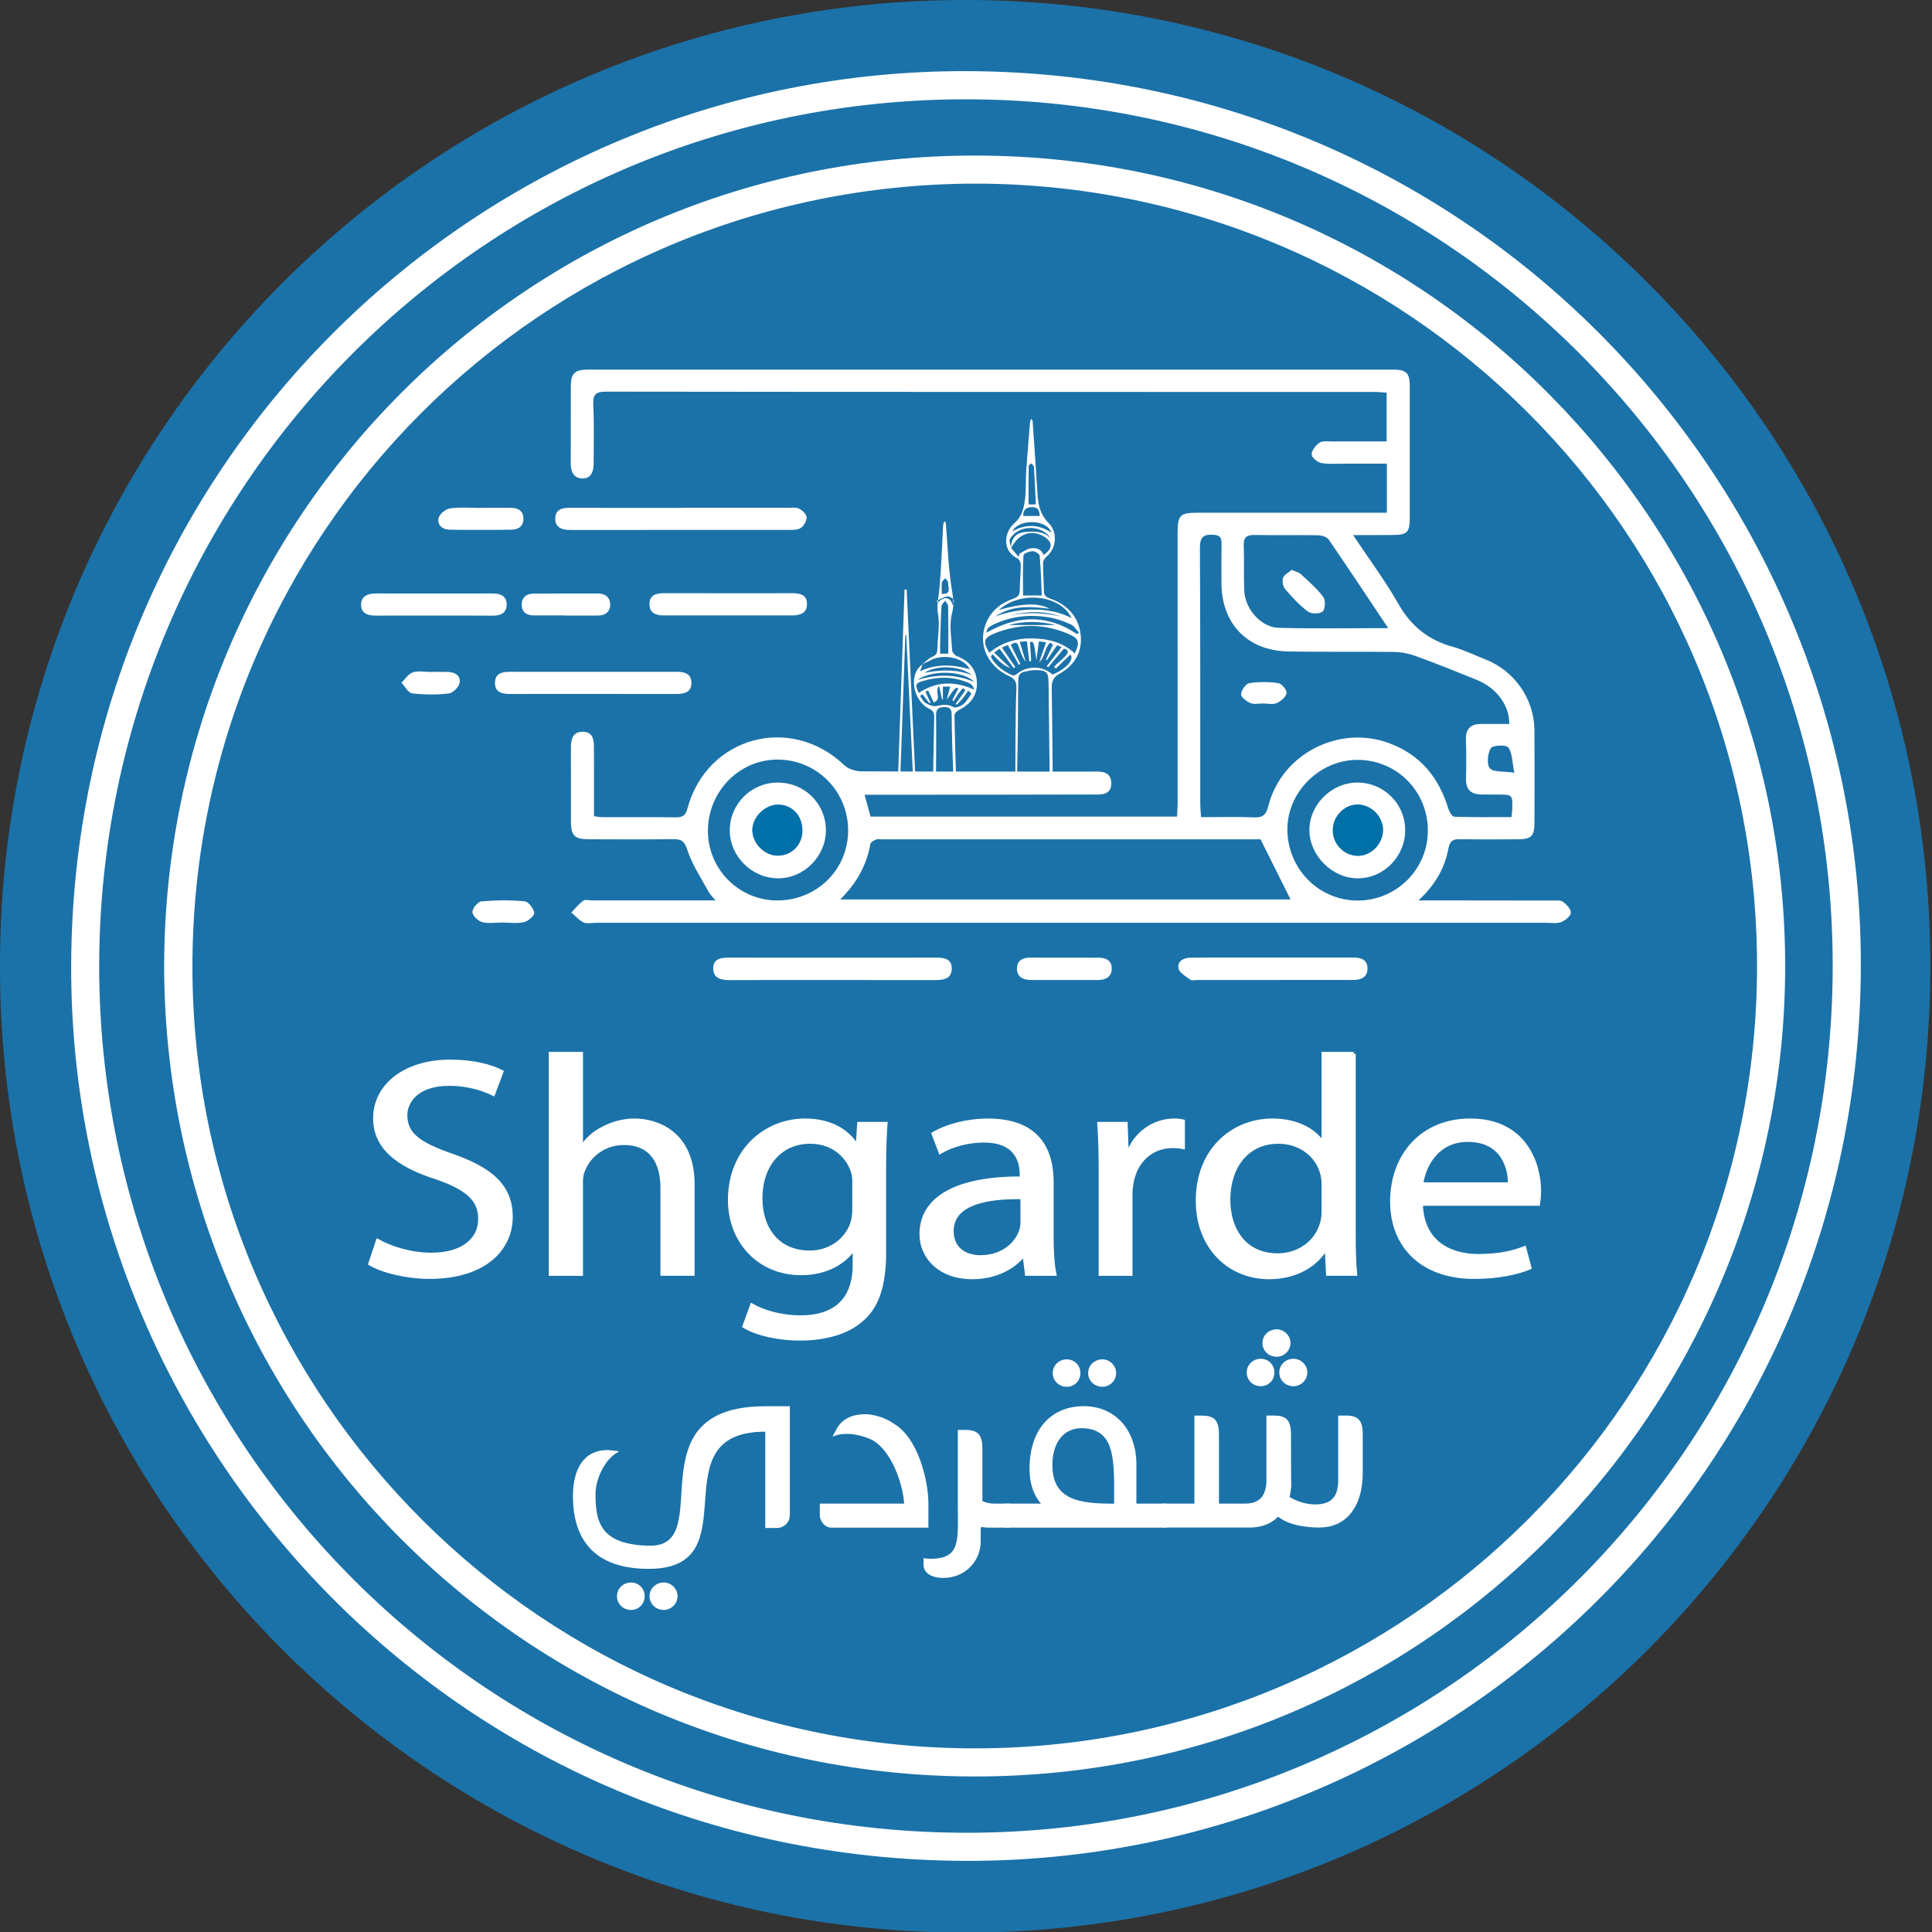
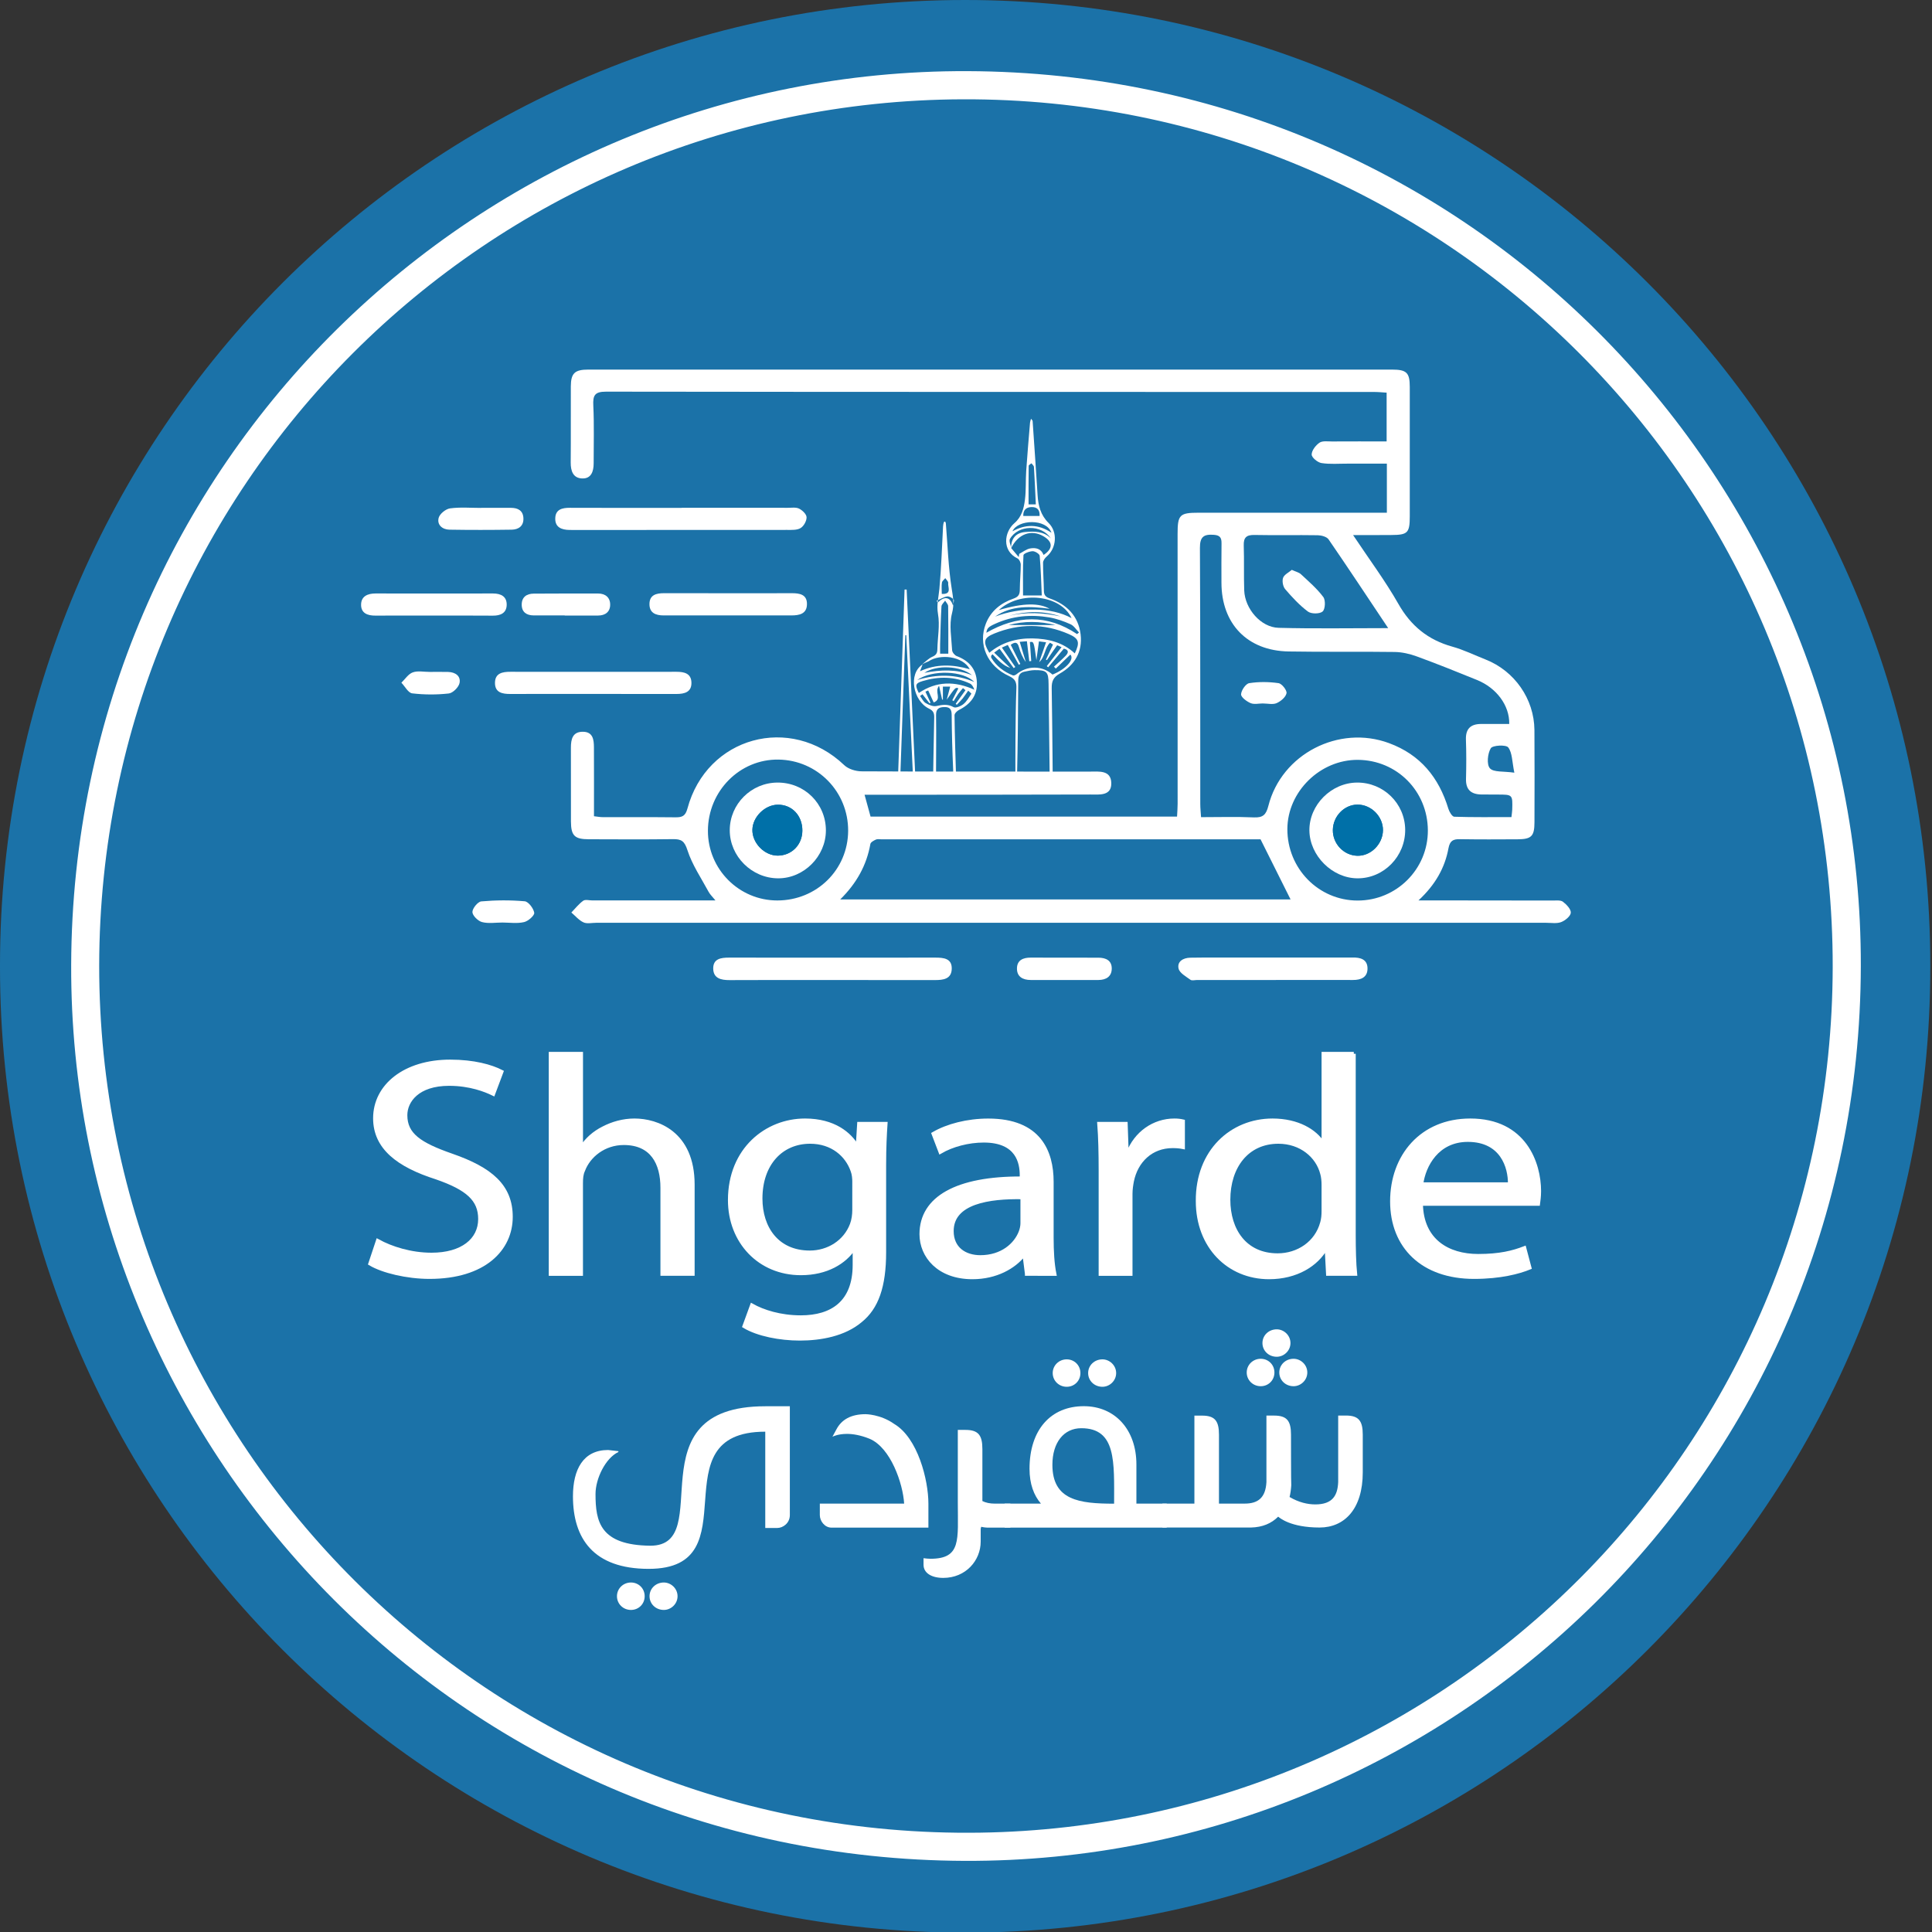
<svg xmlns="http://www.w3.org/2000/svg" xmlns:xlink="http://www.w3.org/1999/xlink" version="1.1" id="Layer_1" x="0px" y="0px" viewBox="0 0 500 500" style="enable-background:new 0 0 500 500;" xml:space="preserve">
  <rect x="0" y="0" width="500" height="500" fill="#333333" stroke="none" />
  <style type="text/css">
	.st0{fill:#1B72A8;}
	.st1{fill:#FFFFFF;}
	.st2{fill:#0070A8;}
	.st3{clip-path:url(#SVGID_00000147204065920870381330000008920083643969075634_);}
	.st4{fill:#FFFFFF;stroke:#FFFFFF;stroke-miterlimit:10;}
</style>
  <path class="st0" d="M249.78,500.16L249.78,500.16C111.83,500.16,0,388.33,0,250.38v-0.61C0,111.83,111.83,0,249.78,0h0  c137.95,0,249.78,111.83,249.78,249.78v0.61C499.55,388.33,387.72,500.16,249.78,500.16z" />
  <g>
    <path class="st1" d="M18.42,249.73C18.83,119.58,124.43,17.94,250.39,18.41c130.89,0.49,231.46,106.67,231.19,231.61   c-0.28,130.56-106.11,232.05-231.93,231.57C117.95,481.08,18.01,374.01,18.42,249.73z M25.67,249.85   c-0.08,123.83,100.78,226.32,227.97,224.44c121.12-1.79,220.44-100.23,220.66-224c0.22-124.14-100.42-225-225.11-224.59   C125.82,26.11,25.88,126.02,25.67,249.85z" />
-     <path class="st1" d="M42.48,250.02c0.2-115.71,93.34-209.81,209.86-209.76C369.99,40.31,462.11,136.06,462,250.2   c-0.11,114.11-92.29,209.5-209.61,209.55C135.58,459.79,42.67,365.45,42.48,250.02z M252.35,47.52   C140.06,47.74,49.7,138.27,49.8,250.35c0.1,111.22,90.6,202.77,203.73,202.12c111.04-0.65,201.14-90.72,201.19-202.37   C454.77,137.93,363.95,47.6,252.35,47.52z" />
    <g>
      <g id="white_car_00000134221068926471007910000008242722549617243826_">
        <path class="st1" d="M350.18,138.48c4.25,6.38,8.36,11.89,11.73,17.82c3.24,5.71,7.69,9.31,13.95,11.05     c2.95,0.82,5.75,2.2,8.61,3.33c7.5,2.96,12.57,10.21,12.64,18.24c0.06,7.96,0.03,15.92,0.01,23.88     c-0.01,3.62-0.78,4.39-4.38,4.41c-4.97,0.03-9.95,0.05-14.92-0.03c-1.77-0.03-2.59,0.41-2.96,2.37     c-0.94,5.08-3.42,9.45-7.76,13.48c3.69,0,6.72,0,9.74,0c8.36,0.01,16.71,0.01,25.07,0.03c0.88,0,2-0.14,2.59,0.32     c0.92,0.71,2.1,1.94,2.02,2.85c-0.08,0.9-1.46,2.01-2.5,2.41c-1.14,0.43-2.55,0.18-3.84,0.18c-81.97,0-163.95,0-245.92,0     c-1.09,0-2.34,0.31-3.25-0.11c-1.19-0.54-2.1-1.67-3.14-2.55c1.01-1.04,1.91-2.22,3.07-3.05c0.53-0.38,1.55-0.08,2.34-0.08     c10.44,0,20.88,0,31.88,0c-0.78-0.97-1.41-1.54-1.78-2.24c-1.92-3.55-4.25-6.98-5.47-10.76c-0.76-2.38-1.57-2.89-3.77-2.86     c-7.26,0.1-14.52,0.05-21.79,0.03c-3.64-0.01-4.57-0.93-4.59-4.59c-0.02-6.37,0-12.73-0.01-19.1c0-2.18,0.41-4.15,3.11-4.13     c2.62,0.02,2.84,2.07,2.85,4.05c0.03,5.86,0.01,11.72,0.01,17.81c0.81,0.09,1.55,0.24,2.3,0.24c6.27,0.02,12.54-0.03,18.8,0.04     c1.71,0.02,2.56-0.32,3.08-2.24c4.99-18.62,26.67-24.54,40.6-11.25c1.05,1,2.94,1.58,4.45,1.59c19.7,0.1,39.4,0.05,59.09,0.07     c2.34,0,5.44-0.44,5.56,2.89c0.12,3.47-3.08,3.04-5.36,3.04c-18.21,0.06-36.41,0.05-54.62,0.06c-1.16,0-2.32,0-3.87,0     c0.59,2.15,1.05,3.84,1.55,5.65c26.4,0,52.72,0,79.32,0c0.06-1.17,0.15-2.23,0.15-3.29c0-23.28,0-46.56-0.01-69.84     c0-4.96,0.51-5.51,5.43-5.51c15.02-0.01,30.04,0,45.07,0c1.16,0,2.33,0,3.66,0c0-4.31,0-8.25,0-12.7c-3.37,0-6.72,0.01-10.07,0     c-2.29-0.01-4.61,0.2-6.85-0.15c-0.99-0.15-2.54-1.43-2.54-2.2c0-1.05,1.04-2.39,2.01-3.06c0.77-0.54,2.11-0.33,3.19-0.33     c4.66-0.03,9.32-0.01,14.2-0.01c0-4.32,0-8.33,0-12.62c-1.12-0.07-2.18-0.18-3.25-0.18c-66.26-0.01-132.51,0.01-198.77-0.08     c-2.98,0-3.42,1.01-3.29,3.63c0.24,4.96,0.08,9.94,0.09,14.92c0,2.11-0.64,4.03-3.04,3.91c-2.29-0.11-2.91-1.95-2.9-4.11     c0.06-6.57,0-13.13,0.03-19.7c0.02-3.42,1.01-4.36,4.51-4.36c69.34,0,138.68-0.01,208.02,0c3.8,0,4.59,0.81,4.59,4.52     c0,11.14,0.01,22.28,0,33.43c0,4.31-0.52,4.84-4.77,4.86C357.1,138.49,354.04,138.48,350.18,138.48z M390.59,187.36     c0.1-4.83-3.33-9.35-8.36-11.39c-5.15-2.1-10.32-4.17-15.54-6.08c-1.82-0.67-3.82-1.13-5.74-1.16     c-9.15-0.13-18.3,0.03-27.45-0.13c-10.68-0.18-17.38-7.14-17.39-17.8c0-3.38-0.03-6.76,0.02-10.15c0.02-1.41-0.33-2.12-1.97-2.24     c-2.64-0.2-3.64,0.51-3.62,3.41c0.12,22.08,0.07,44.16,0.09,66.24c0,1.06,0.12,2.12,0.2,3.42c4.75,0,9.22-0.14,13.67,0.06     c2.35,0.1,3.16-0.67,3.75-2.97c3.41-13.46,18.26-21.05,31.23-16.25c8.13,3,12.9,8.9,15.36,16.99c0.24,0.8,0.98,2.04,1.52,2.06     c4.92,0.16,9.85,0.09,14.8,0.09c0.1-0.9,0.18-1.39,0.2-1.88c0.12-3.96,0.11-3.95-3.83-3.95c-1.39,0-2.79,0-4.18-0.02     c-2.64-0.05-4.03-1.24-3.95-4.05c0.09-3.38,0.1-6.77-0.02-10.14c-0.1-2.81,1.22-4.04,3.9-4.06     C385.71,187.35,388.16,187.36,390.59,187.36z M217.44,232.78c39.43,0,78.37,0,116.56,0c-2.49-4.98-5.02-10.05-7.77-15.56     c-0.19,0-1.08,0-1.96,0c-32.03,0-64.06,0-96.08,0c-0.5,0-1.06-0.13-1.48,0.05c-0.56,0.25-1.38,0.69-1.46,1.16     C224.27,223.96,221.66,228.63,217.44,232.78z M359.26,162.56c-5.36-8.02-10.32-15.54-15.42-22.96c-0.47-0.69-1.84-1.06-2.79-1.08     c-5.46-0.09-10.92,0.04-16.38-0.07c-2.07-0.04-2.86,0.63-2.79,2.72c0.13,3.87-0.01,7.74,0.12,11.61c0.17,4.77,4.3,9.58,8.9,9.7     C340.11,162.73,349.33,162.56,359.26,162.56z M351.34,233.06c10.07,0.01,18.22-8.13,18.19-18.15     c-0.04-10.16-7.99-18.18-18.09-18.26c-9.76-0.08-18.22,8.2-18.27,17.87C333.12,224.76,341.24,233.05,351.34,233.06z      M201.18,233.04c10.19-0.01,18.27-7.96,18.32-18.04c0.04-10.1-7.95-18.27-18.02-18.42c-10.03-0.15-18.25,8.16-18.27,18.43     C183.19,224.95,191.26,233.05,201.18,233.04z M391.91,199.97c-0.6-2.89-0.52-5.15-1.58-6.54c-0.56-0.74-4.05-0.57-4.52,0.22     c-0.83,1.37-1.1,4.2-0.23,5.18C386.53,199.9,389.06,199.56,391.91,199.97z" />
        <path class="st1" d="M176.41,131.41c9.15,0,18.3,0,27.45,0.01c0.99,0,2.12-0.19,2.94,0.21c0.85,0.42,1.92,1.44,1.94,2.23     c0.03,0.95-0.72,2.3-1.54,2.8c-0.91,0.56-2.29,0.48-3.46,0.48c-18.3,0.02-36.6,0.02-54.9,0.02c-0.5,0-0.99,0-1.49-0.01     c-2-0.03-3.7-0.67-3.65-2.97c0.04-2.33,1.75-2.77,3.78-2.76c9.65,0.04,19.29,0.02,28.94,0.02     C176.41,131.42,176.41,131.42,176.41,131.41z" />
        <path class="st1" d="M215.08,253.63c-8.76,0-17.51-0.03-26.27,0.02c-2.23,0.01-4.22-0.45-4.23-3.03     c-0.01-2.51,2.02-2.79,4.07-2.79c17.81,0.02,35.62,0.01,53.43,0c2.12,0,4.32,0.19,4.23,2.93c-0.08,2.63-2.22,2.89-4.37,2.88     C232.99,253.62,224.03,253.63,215.08,253.63z" />
        <path class="st1" d="M153.29,179.59c-7.06,0-14.13-0.02-21.19,0.01c-2.08,0.01-4.01-0.34-4-2.87c0.01-2.5,1.9-2.88,4-2.87     c14.33,0.02,28.66,0.01,42.98,0c1.97,0,3.77,0.4,3.86,2.72c0.1,2.53-1.76,3.02-3.86,3.02     C167.81,179.58,160.55,179.59,153.29,179.59z" />
        <path class="st1" d="M329.51,253.62c-6.56,0-13.11,0-19.67,0c-0.6,0-1.37,0.23-1.76-0.06c-1.16-0.85-2.82-1.75-3.07-2.91     c-0.4-1.81,1.18-2.76,3.02-2.8c2.09-0.04,4.17-0.03,6.26-0.04c11.42,0,22.85,0,34.27,0c0.5,0,0.99,0.01,1.49,0     c1.97-0.05,3.8,0.44,3.86,2.72c0.06,2.38-1.64,3.11-3.83,3.09C343.22,253.6,336.37,253.63,329.51,253.62z" />
        <path class="st1" d="M188.2,153.53c5.56,0,11.12,0.02,16.68-0.01c2.06-0.01,4.01,0.31,3.96,2.87c-0.04,2.51-2.01,2.88-4.04,2.88     c-11.02,0-22.04-0.01-33.07,0c-2.03,0-3.66-0.64-3.65-2.94c0.01-2.37,1.76-2.81,3.73-2.81     C177.28,153.53,182.74,153.53,188.2,153.53z" />
        <path class="st1" d="M112.07,159.31c-4.97,0-9.93-0.03-14.9,0.01c-2.04,0.02-3.75-0.62-3.72-2.84c0.02-2.17,1.69-2.89,3.74-2.89     c10.13,0.02,20.26,0.02,30.39,0c2.1,0,3.63,0.8,3.55,3.03c-0.08,2.07-1.63,2.72-3.57,2.71     C122.4,159.29,117.23,159.31,112.07,159.31z" />
        <path class="st1" d="M275.38,253.62c-2.88,0-5.75,0-8.63,0c-2.07,0-3.62-0.86-3.56-3.07c0.05-2.09,1.64-2.73,3.55-2.72     c5.85,0.02,11.7,0,17.56,0.02c1.9,0.01,3.45,0.72,3.42,2.85c-0.03,2.05-1.48,2.9-3.41,2.92     C281.33,253.64,278.35,253.62,275.38,253.62z" />
        <path class="st1" d="M146.15,159.27c-2.68,0-5.36,0.01-8.03,0c-1.86-0.01-3.11-0.86-3.1-2.81c0.01-1.93,1.26-2.82,3.11-2.83     c5.55-0.03,11.11-0.04,16.66-0.03c1.89,0,3.12,1.04,3.12,2.87c0.01,1.85-1.24,2.83-3.13,2.83c-2.88,0-5.75,0-8.63,0     C146.15,159.28,146.15,159.28,146.15,159.27z" />
        <path class="st1" d="M124.5,131.43c2.58,0,5.17,0,7.75,0c1.84,0,3.15,0.75,3.21,2.72c0.07,1.99-1.26,2.9-3.04,2.93     c-5.36,0.08-10.73,0.09-16.1,0c-1.83-0.03-3.26-1.24-2.8-3.04c0.26-1.04,1.83-2.32,2.95-2.47c2.63-0.36,5.35-0.12,8.03-0.12     C124.5,131.45,124.5,131.44,124.5,131.43z" />
        <path class="st1" d="M130.04,238.75c-1.78,0-3.64,0.32-5.3-0.12c-1.04-0.27-2.46-1.68-2.48-2.59c-0.01-0.95,1.4-2.68,2.3-2.76     c3.72-0.33,7.51-0.36,11.23-0.03c0.97,0.09,2.28,1.83,2.47,2.97c0.11,0.69-1.55,2.17-2.61,2.41     C133.86,239.06,131.91,238.76,130.04,238.75C130.04,238.76,130.04,238.75,130.04,238.75z" />
        <path class="st1" d="M111.23,173.89c1.58,0,3.17-0.03,4.75,0.01c1.87,0.05,3.31,1.06,2.95,2.87c-0.22,1.08-1.72,2.58-2.78,2.7     c-3.13,0.35-6.35,0.34-9.47-0.03c-1.03-0.12-1.87-1.79-2.8-2.76c0.97-0.93,1.79-2.26,2.95-2.67     C108.13,173.54,109.74,173.9,111.23,173.89z" />
        <path class="st1" d="M326.88,182.05c-1.09,0-2.3,0.31-3.22-0.08c-1.02-0.43-2.51-1.54-2.47-2.29c0.05-1.04,1.22-2.74,2.11-2.88     c2.48-0.39,5.1-0.36,7.59,0c0.85,0.12,2.21,1.86,2.06,2.6c-0.2,1.02-1.49,2.1-2.56,2.57c-0.99,0.43-2.33,0.09-3.51,0.09     C326.88,182.06,326.88,182.05,326.88,182.05z" />
        <path class="st1" d="M334.32,147.48c0.98,0.46,1.82,0.63,2.36,1.13c2.02,1.88,4.15,3.71,5.79,5.9c0.62,0.83,0.51,3.13-0.17,3.74     c-0.74,0.66-2.94,0.67-3.81,0.02c-2.19-1.64-4.1-3.71-5.89-5.8c-0.58-0.68-0.83-2.1-0.54-2.93     C332.36,148.7,333.52,148.16,334.32,147.48z" />
        <path class="st1" d="M351.21,202.53c6.82-0.04,12.37,5.38,12.45,12.16c0.07,6.92-5.52,12.65-12.34,12.62     c-6.52-0.02-12.38-5.85-12.45-12.39C338.81,208.32,344.53,202.57,351.21,202.53z M344.94,214.8c-0.05,3.54,2.78,6.55,6.28,6.67     c3.5,0.13,6.65-2.99,6.69-6.6c0.04-3.57-3.05-6.66-6.62-6.64C347.87,208.27,344.99,211.25,344.94,214.8z" />
        <path class="st1" d="M213.74,214.93c-0.01,6.68-5.68,12.39-12.33,12.38c-6.85,0-12.58-5.71-12.55-12.49     c0.03-6.75,5.57-12.27,12.36-12.29C208.21,202.5,213.75,207.99,213.74,214.93z M207.65,214.99c0.03-3.89-2.68-6.77-6.35-6.74     c-3.33,0.03-6.49,3.13-6.58,6.45c-0.09,3.46,3.13,6.76,6.59,6.73C204.9,221.4,207.62,218.63,207.65,214.99z" />
        <path class="st2" d="M344.94,214.8c0.05-3.56,2.93-6.54,6.35-6.57c3.56-0.03,6.65,3.07,6.62,6.64c-0.04,3.61-3.19,6.73-6.69,6.6     C347.72,221.35,344.89,218.34,344.94,214.8z" />
        <path class="st2" d="M207.65,214.99c-0.03,3.65-2.75,6.41-6.34,6.45c-3.45,0.03-6.68-3.27-6.59-6.73     c0.09-3.32,3.25-6.42,6.58-6.45C204.97,208.21,207.68,211.09,207.65,214.99z" />
        <g>
          <defs>
            <rect id="SVGID_1_" x="226.78" y="105.22" width="58.8" height="94.73" />
          </defs>
          <clipPath id="SVGID_00000159459046726573022620000013595584353653338269_">
            <use xlink:href="#SVGID_1_" style="overflow:visible;" />
          </clipPath>
          <g style="clip-path:url(#SVGID_00000159459046726573022620000013595584353653338269_);">
            <path class="st1" d="M238.67,171.9c0.86-0.66,1.65-1.51,2.62-1.93c0.96-0.42,1.29-0.93,1.3-1.93c0.06-3.06,0.68-6.21,0.16-9.16       c-0.41-2.33,0.16-4.31,0.36-6.48c0.5-5.37,0.65-10.77,0.95-16.15c0.02-0.37,0.1-0.74,0.19-1.09c0.02-0.08,0.19-0.12,0.34-0.2       c0.07,0.16,0.18,0.3,0.19,0.45c0.47,5.69,0.64,11.43,1.54,17.06c0.36,2.22,0.66,3.96,0.05,6.29c-0.77,2.97-0.13,6.33,0.04,9.52       c0.03,0.54,0.66,1.31,1.19,1.51c3.1,1.19,5.01,3.25,5.21,6.65c0.2,3.49-1.59,5.76-4.6,7.28c-0.52,0.26-1.19,0.92-1.18,1.39       c0.06,5.24,0.24,10.49,0.4,15.97c5.28-0.51,10.3-0.01,15.36,2.09c0-4.13-0.03-7.94,0.01-11.75c0.04-4.44,0.07-8.89,0.24-13.32       c0.06-1.57-0.33-2.41-1.87-3.12c-5.68-2.6-8.13-8.22-6.03-13.59c1.29-3.3,3.91-5.35,7.14-6.47c1.38-0.48,1.65-1.15,1.65-2.42       c0.01-2.12,0.24-4.25,0.24-6.37c0-0.55-0.39-1.39-0.83-1.6c-4.09-1.96-3.49-6.82-0.83-9.12c1.93-1.66,2.45-3.83,2.74-6.05       c0.32-2.47,0.16-5,0.33-7.49c0.28-4.16,0.65-8.32,0.99-12.48c0.02-0.27,0.13-0.54,0.26-1.02c0.23,0.33,0.4,0.45,0.41,0.59       c0.44,6.4,0.89,12.8,1.29,19.21c0.17,2.71,0.79,5.15,2.84,7.17c2.41,2.36,2.06,6.52-0.48,8.68c-0.46,0.39-0.95,1.06-0.95,1.61       c-0.01,2.44,0.18,4.87,0.22,7.31c0.02,1.12,0.5,1.58,1.55,1.95c4.42,1.55,7.38,4.57,7.95,9.3c0.54,4.49-1.54,7.95-5.39,10.13       c-1.68,0.95-2.12,2-2.09,3.82c0.19,11.82,0.26,23.65,0.37,35.48c0.01,0.55,0.05,1.11,0.1,2.12c1.41-0.79,2.64-1.35,3.72-2.1       c1.29-0.9,2.35-1.35,3.33,0.57c0.12-1.12,0.25-2.25,0.41-3.69c0.24,0.56,0.37,0.85,0.49,1.13c0.81-1.21,1.49-2.54,2.47-3.6       c1.71-1.85,3.27-1.59,4.42,0.65c0.48,0.93,0.71,1.99,1.04,2.95c0.76-0.72,1.5-1.57,2.39-2.2c1.05-0.75,1.96-0.27,1.78,1       c-0.46,3.19-1.1,6.35-1.66,9.52c-0.17-0.03-0.34-0.06-0.51-0.08c0.56-3.32,1.13-6.63,1.7-10.03c-2.1,0.39-3.37,2.18-3.33,4.37       c-0.31-0.54-0.71-1.05-0.91-1.62c-0.42-1.23-0.56-2.57-1.12-3.72c-0.86-1.79-2.07-2.01-3.3-0.45c-1.27,1.61-2.15,3.52-3.2,5.3       c0.15,0.1,0.29,0.19,0.44,0.29c0.45-0.48,0.88-0.97,1.36-1.42c0.49-0.47,0.99-0.96,1.55-1.34c1.38-0.94,2.28-0.69,2.92,0.87       c0.39,0.95,0.63,1.96,0.95,3.01c0.51-0.36,0.91-0.64,1.31-0.91c0.44-0.71,0.87-1.42,1.31-2.13c0.15,0.12,0.3,0.23,0.45,0.35       c-1.01,1.29-2.03,2.59-3.4,4.34c-0.37-1.57-0.56-2.52-0.82-3.45c-0.65-2.33-1.64-2.61-3.36-0.86c-1.16,1.19-2.2,2.5-3.49,3.99       c-0.54-1.19-0.95-2.11-1.43-3.18c-0.94,0.6-1.71,1.28-2.61,1.62c-1.43,0.54-2.95,1.2-4.44,1.21       c-15.83,0.11-31.67,0.11-47.5,0.14c-2.28,0-4.56,0-6.83-0.14c10.4-3.94,21.15-4.96,32.07-4.12c4.85,0.37,9.66,1.25,14.47,2.05       c1.91,0.32,3.5,0.15,4.63-1.53c0.89-1.33,0.63-3.49-0.74-5.05c-1.01-1.15-2.24-2.11-3.65-3.41c-0.18,0.87-0.26,1.3-0.41,2.05       c2.71-1,2.52,0.78,2.55,2.32c0.03,1.46,0.01,2.92,0.01,4.38c-0.19,0-0.38,0-0.58,0c-0.14-2.03-0.28-4.07-0.42-6.1       c-0.25-0.02-0.5-0.04-0.75-0.05c-0.21,1.9-0.42,3.81-0.63,5.71c-0.2-0.01-0.4-0.02-0.61-0.03c0-2.05-0.15-4.12,0.04-6.15       c0.19-1.99-0.68-2.96-2.45-3.23c-3.44-0.53-6.88-1.11-10.35-1.36c-2.47-0.18-2.47,0.04-2.42,2.47       c0.03,1.56,0.01,3.12,0.01,4.69c-0.18,0-0.37,0-0.55,0c0-2.19,0-4.38,0-6.55c-3.37-0.12-4.7,1.06-4.74,3.91       c-0.02,1.05-0.1,2.1-0.15,3.15c-0.24-0.01-0.47-0.03-0.71-0.04c0-0.65-0.01-1.3,0-1.94c0.11-7.2,0.21-14.39,0.37-21.59       c0.03-1.14-0.23-1.78-1.33-2.31c-4.12-1.97-5.5-9-1.67-11.46c-0.21,0.54-0.41,1.08-0.68,1.78c4.23-1.96,8.48-1.79,12.89-0.52       c-1.81-3.43-7.73-4.04-10.67-2.05C239.76,171.38,239.2,171.62,238.67,171.9z M261.66,141.9c-0.01-2.54,1.24-4.02,3.7-4.22       c2.35-0.19,4.7-0.24,6.6,1.65c-2.42-3.67-8.48-3.54-10.59,0.15c-0.31,0.55,0.21,1.58,0.34,2.38c0.65,0.77,1.29,1.54,1.94,2.31       c0.04-0.28,0.08-0.55,0.12-0.83c0.94-0.49,1.83-1.21,2.82-1.4c1.44-0.27,2.86,0.04,3.49,1.68c2.47-1.64,2.44-3.37-0.01-4.82       C266.87,136.92,263.48,138.17,261.66,141.9z M271.81,215.71c0-0.82,0-1.18,0-1.55c-0.15-12.39-0.31-24.78-0.44-37.17       c-0.03-3.11-0.46-3.59-3.63-3.56c-0.86,0.01-1.72,0.22-2.57,0.39c-1.25,0.24-1.64,1-1.65,2.28       c-0.04,8.26-0.12,16.52-0.31,24.78c-0.04,1.73,0.39,2.76,1.91,3.77c4.41,2.94,4.9,6.16,1.66,10.03       C268.45,215.02,270,215.34,271.81,215.71z M273.24,173.03c-0.16-0.16-0.32-0.33-0.48-0.49c1.03-0.95,2.1-1.86,3.07-2.87       c0.8-0.84,0.71-1.54-0.51-1.8c-1.37,1.63-2.72,3.23-4.06,4.83c-0.12-0.1-0.23-0.2-0.35-0.31c1.23-1.58,2.46-3.16,3.82-4.91       c-0.64-0.26-1.12-0.52-1.16-0.46c-0.91,1.25-1.77,2.54-2.63,3.82c-0.09-0.04-0.17-0.09-0.26-0.13c0.61-1.3,1.23-2.6,1.84-3.9       c-0.26-0.16-0.51-0.32-0.77-0.47c-1.42,1.32-1.28,3.7-2.81,5.02c0.57-1.65,1.14-3.3,1.78-5.14c-0.76-0.1-1.26-0.16-1.84-0.23       c-0.23,1.73-0.44,3.29-0.66,4.85c-0.67-4.83-0.67-4.83-1.68-4.68c0.11,1.63,0.22,3.27,0.34,4.91c-0.17,0.02-0.33,0.04-0.5,0.06       c-0.2-1.68-0.4-3.37-0.62-5.18c-0.64,0.05-1.16,0.09-1.86,0.15c0.56,1.86,1.07,3.54,1.58,5.22c-0.87-1.19-1.4-2.5-1.78-3.85       c-0.36-1.28-0.94-1.45-2.12-0.59c0.84,1.68,1.66,3.31,2.48,4.94c-0.13,0.07-0.26,0.15-0.39,0.22       c-0.93-1.68-1.87-3.36-2.86-5.13c-0.44,0.2-0.87,0.39-1.52,0.68c1.22,1.77,2.35,3.4,3.47,5.03c-0.14,0.09-0.27,0.19-0.41,0.28       c-1.2-1.63-2.4-3.27-3.67-5.01c-0.39,0.28-0.76,0.55-1.39,1.01c1.48,1.41,2.82,2.68,4.16,3.95c-0.99-0.31-1.8-0.86-2.53-1.49       c-0.72-0.63-1.37-1.35-2.05-2.04c-0.2,0.23-0.34,0.31-0.35,0.41c-0.03,0.17-0.04,0.39,0.04,0.53c1.32,2.17,3.25,3.6,5.57,4.53       c0.24,0.1,0.7-0.1,0.94-0.3c2.79-2.3,6.67-2.28,9.32,0.09c3.54-1.43,5.75-3.96,4.62-5.18       C275.77,170.61,274.5,171.82,273.24,173.03z M256.03,168.94c3.22-2.68,7.01-3.78,11.1-3.72c4.06,0.06,7.91,0.97,11.02,3.88       c1.36-2.81,1.13-3.83-1.53-4.99c-6.39-2.8-12.87-2.76-19.31-0.15C254.56,165.08,254.35,166.09,256.03,168.94z M242.41,202.6       c0.95-0.37,1.72-0.83,2.54-0.95c1.53-0.23,1.8-1.04,1.73-2.45c-0.22-4.73-0.35-9.48-0.39-14.22c-0.01-1.47-0.53-2.03-1.93-1.99       c-1.39,0.03-2.13,0.47-2.11,2.09c0.08,5.3,0,10.6-0.01,15.91C242.25,201.46,242.34,201.94,242.41,202.6z M222.15,214.98       c14.19,0,28.37,0,42.56,0C250.54,211.71,236.37,211.18,222.15,214.98z M269.61,154.11c-0.16-3.57-0.24-6.93-0.54-10.27       c-0.04-0.48-1.19-1.2-1.82-1.19c-0.84,0.02-2.36,0.61-2.38,1.03c-0.19,3.45-0.11,6.91-0.11,10.42       C266.24,154.11,267.77,154.11,269.61,154.11z M257.54,159.57c6.54-2.49,14.46-2.49,19.78,0.4c-2.81-6.04-13.29-7.19-18.85-2.08       c6.51-1.93,10.53-1.83,13.18-0.34C266.63,156.9,261.82,156.61,257.54,159.57z M245.01,181.08c0.29-1.08,0.58-2.17,0.9-3.39       c-0.67,0-1.19,0-1.89,0c0,1.19,0,2.28,0,3.37c-0.07-0.01-0.13-0.01-0.2-0.02c-0.24-1.07-0.47-2.14-0.79-3.56       c-1.33,1.61,0.89,3.43-1.39,4.31c-0.5-1.08-0.97-2.09-1.43-3.1c-0.24,0.1-0.47,0.2-0.71,0.31c0.44,0.96,0.88,1.92,1.32,2.89       c-0.09,0.04-0.17,0.08-0.26,0.12c-0.61-0.78-1.22-1.56-1.83-2.34c-0.21,0.15-0.41,0.3-0.62,0.45c0.47,0.63,0.82,1.46,1.45,1.83       c0.81,0.48,1.92,0.95,2.76,0.77c1.58-0.34,2.93-0.57,4.48,0.29c0.55,0.31,1.86-0.25,2.53-0.78c0.86-0.7,1.43-1.76,2.06-2.7       c0.03-0.05-0.49-0.47-0.82-0.79c-0.51,0.73-0.95,1.41-1.45,2.04c-0.46,0.57-1,1.08-1.51,1.62c-0.09-0.09-0.18-0.17-0.27-0.26       c0.84-1.17,1.69-2.35,2.53-3.52c-0.22-0.18-0.43-0.36-0.65-0.54c-0.41,0.49-0.84,0.95-1.21,1.47c-0.43,0.61-0.8,1.26-1.2,1.89       c-0.12-0.07-0.24-0.15-0.36-0.22c0.53-1.02,1.05-2.04,1.58-3.07C247.29,177.84,247.29,177.84,245.01,181.08z M245.42,169.18       c0-4.24,0.03-8.27-0.04-12.31c-0.01-0.48-0.51-0.95-0.78-1.42c-0.33,0.49-0.92,0.97-0.95,1.48c-0.19,3.23-0.26,6.47-0.35,9.71       c-0.02,0.84,0,1.68,0,2.54C244.24,169.18,244.91,169.18,245.42,169.18z M278.74,164.1c0.17-0.14,0.34-0.28,0.51-0.41       c-0.72-0.73-1.32-1.74-2.19-2.13c-1.74-0.78-3.6-1.45-5.47-1.77c-4.84-0.83-9.58-0.4-14.1,1.67c-1.72,0.78-2.08,1.18-2.22,2.3       C263.13,159.23,270.97,158.89,278.74,164.1z M237.79,179.34c4.57-3.07,9.31-3.13,14.37-0.84c-0.25-0.7-0.6-1.35-1.14-1.6       c-3.98-1.86-8.11-1.89-12.25-0.64C236.87,176.83,236.77,177.32,237.79,179.34z M268.07,130.53c-0.16-3.36-0.29-6.53-0.49-9.69       c-0.02-0.33-0.42-0.63-0.65-0.94c-0.25,0.22-0.71,0.44-0.71,0.66c-0.05,3.33-0.03,6.66-0.03,9.97       C266.66,130.53,267.21,130.53,268.07,130.53z M237.38,175.98c5.2-1.58,10.02-1.52,14.75,0.51       C249.43,173.58,241.3,173.24,237.38,175.98z M272.12,137.87c-1.35-3.76-8.76-3.44-10.1-0.37       C265.37,135.66,268.64,135.55,272.12,137.87z M251.56,174.74c-2.88-2.42-9.17-2.76-12.33-0.61       C243.51,173.31,247.56,173.15,251.56,174.74z M269.05,133.54c0.09-1.6-0.65-2.34-2.08-2.31c-1.47,0.03-2.2,0.82-2.15,2.31       C266.3,133.54,267.64,133.54,269.05,133.54z M243.73,153.71c2.73,0.13,1.53-1.78,1.66-2.87c0.04-0.37-0.48-0.81-0.75-1.22       c-0.3,0.38-0.81,0.73-0.87,1.15C243.63,151.67,243.73,152.61,243.73,153.71z M273.14,161.76c-4.06-1.02-8.01-1.09-12.1,0       C265.13,161.76,269.08,161.76,273.14,161.76z M261.15,159.36c4.46-1.06,8.88-0.79,13.29,0.16       C270.02,158.05,265.58,158.12,261.15,159.36z M246.63,156.68c0.07-0.53,0.39-1.28,0.16-1.54c-0.39-0.44-1.18-0.87-1.7-0.78       c-0.93,0.16-1.79,0.72-2.68,1.11c0.08,0.16,0.17,0.33,0.25,0.49C244.34,154.29,245.85,154.34,246.63,156.68z" />
            <path class="st1" d="M232.06,211.13c0.68-19.52,1.36-39.03,2.04-58.55c0.18,0,0.36,0,0.54,0c0.86,18.56,1.72,37.12,2.58,55.68       c-0.19,0.01-0.38,0.02-0.58,0.03c-0.7-14.63-1.4-29.26-2.1-43.9c-0.08,0-0.16,0-0.24,0c-0.56,15.59-1.11,31.18-1.67,46.77       C232.45,211.14,232.25,211.13,232.06,211.13z" />
            <path class="st1" d="M273.48,208.9c0,1.37,0,2.74,0,4.11c-0.09,0-0.18,0.01-0.27,0.01c0-1.37,0-2.74,0-4.11       C273.3,208.91,273.39,208.9,273.48,208.9z" />
          </g>
        </g>
      </g>
      <g>
        <path class="st4" d="M97.77,321.17c3.48,1.92,8.56,3.53,13.91,3.53c7.94,0,12.57-3.77,12.57-9.22c0-5.05-3.21-7.94-11.32-10.75     c-9.81-3.13-15.87-7.7-15.87-15.32c0-8.42,7.76-14.68,19.44-14.68c6.15,0,10.61,1.28,13.29,2.65l-2.14,5.7     c-1.96-0.96-5.97-2.57-11.41-2.57c-8.2,0-11.32,4.41-11.32,8.1c0,5.05,3.66,7.54,11.95,10.43c10.16,3.53,15.33,7.94,15.33,15.88     c0,8.34-6.87,15.56-21.04,15.56c-5.8,0-12.13-1.52-15.34-3.45L97.77,321.17z" />
        <path class="st4" d="M142.53,272.72h7.85v24.23h0.18c1.25-2.01,3.21-3.77,5.62-4.97c2.32-1.2,5.08-2.01,8.02-2.01     c5.8,0,15.07,3.21,15.07,16.61v23.1h-7.85v-22.3c0-6.26-2.59-11.55-9.99-11.55c-5.08,0-9.09,3.21-10.52,7.06     c-0.45,0.96-0.54,2.01-0.54,3.37v23.42h-7.85V272.72z" />
        <path class="st4" d="M229.19,290.85c-0.18,2.81-0.36,5.94-0.36,10.67v22.54c0,8.9-1.96,14.36-6.15,17.73     c-4.19,3.53-10.25,4.65-15.69,4.65c-5.17,0-10.88-1.12-14.35-3.21l1.96-5.37c2.85,1.6,7.31,3.05,12.66,3.05     c8.02,0,13.91-3.77,13.91-13.56v-4.33h-0.18c-2.41,3.61-7.04,6.5-13.73,6.5c-10.7,0-18.37-8.18-18.37-18.93     c0-13.16,9.54-20.62,19.44-20.62c7.49,0,11.59,3.53,13.46,6.74h0.18l0.36-5.86H229.19z M221.08,306.17c0-1.2-0.09-2.25-0.45-3.21     c-1.43-4.09-5.26-7.46-10.97-7.46c-7.49,0-12.84,5.7-12.84,14.68c0,7.62,4.28,13.96,12.75,13.96c4.81,0,9.18-2.73,10.88-7.22     c0.45-1.2,0.62-2.57,0.62-3.77V306.17z" />
        <path class="st4" d="M265.75,329.67l-0.62-4.89h-0.27c-2.41,3.05-7.04,5.78-13.2,5.78c-8.74,0-13.2-5.53-13.2-11.15     c0-9.39,9.27-14.52,25.95-14.44v-0.8c0-3.21-0.98-8.98-9.81-8.98c-4.01,0-8.2,1.12-11.23,2.89l-1.78-4.65     c3.57-2.08,8.74-3.45,14.18-3.45c13.2,0,16.41,8.1,16.41,15.88v14.52c0,3.37,0.18,6.66,0.71,9.3H265.75z M264.59,309.86     c-8.56-0.16-18.28,1.2-18.28,8.74c0,4.57,3.39,6.74,7.4,6.74c5.62,0,9.18-3.21,10.43-6.5c0.27-0.72,0.45-1.53,0.45-2.25V309.86z" />
        <path class="st4" d="M284.83,302.96c0-4.57-0.09-8.5-0.36-12.11h6.87l0.27,7.62h0.36c1.96-5.21,6.69-8.5,11.95-8.5     c0.89,0,1.52,0.08,2.23,0.24v6.66c-0.8-0.16-1.6-0.24-2.68-0.24c-5.53,0-9.45,3.77-10.52,9.06c-0.18,0.96-0.36,2.09-0.36,3.29     v20.7h-7.76V302.96z" />
        <path class="st4" d="M350.36,272.72v46.93c0,3.45,0.09,7.38,0.36,10.03h-7.04l-0.36-6.74h-0.18c-2.41,4.33-7.67,7.62-14.71,7.62     c-10.43,0-18.46-7.94-18.46-19.73c-0.09-12.91,8.83-20.86,19.35-20.86c6.6,0,11.06,2.81,13.02,5.94h0.18v-23.18H350.36z      M342.52,306.65c0-0.88-0.09-2.09-0.36-2.97c-1.16-4.49-5.44-8.18-11.32-8.18c-8.11,0-12.93,6.42-12.93,15     c0,7.86,4.28,14.36,12.75,14.36c5.26,0,10.07-3.13,11.5-8.42c0.27-0.96,0.36-1.92,0.36-3.05V306.65z" />
        <path class="st4" d="M367.75,311.55c0.18,9.55,6.95,13.48,14.8,13.48c5.62,0,9.01-0.88,11.95-2.01l1.34,5.05     c-2.76,1.12-7.49,2.41-14.36,2.41c-13.28,0-21.22-7.86-21.22-19.57c0-11.71,7.67-20.94,20.24-20.94     c14.09,0,17.83,11.15,17.83,18.29c0,1.44-0.18,2.57-0.27,3.29H367.75z M390.75,306.49c0.09-4.49-2.05-11.47-10.88-11.47     c-7.93,0-11.41,6.58-12.04,11.47H390.75z" />
      </g>
      <g>
        <path class="st1" d="M204.41,363.93v28.18c0,2.07-1.77,3.33-3.25,3.33h-3.11v-24.92c-28.18,0-3.25,35.5-30.17,35.5     c-14.35,0-19.6-7.91-19.6-18.78c0-6.95,2.66-11.98,9.1-11.98l2.66,0.3v0.22c-3.33,1.55-5.92,6.88-5.92,10.87     c0,7.17,1.18,13.24,14.2,13.38c17.3,0-4.88-36.09,29.73-36.09H204.41z M159.67,413.1c0-2,1.63-3.55,3.62-3.55     c2,0,3.55,1.55,3.55,3.55c0,2-1.55,3.55-3.55,3.55C161.29,416.65,159.67,415.1,159.67,413.1z M168.1,413.1     c0-2,1.63-3.55,3.7-3.55c1.85,0,3.55,1.55,3.55,3.55c0,2-1.7,3.55-3.55,3.55C169.72,416.65,168.1,415.1,168.1,413.1z" />
        <path class="st1" d="M240.27,389.14v6.21H215.2c-1.77,0-3.03-1.7-3.03-3.25v-2.96h21.82c-0.3-5.18-3.48-14.49-8.95-16.79     c-2.37-0.96-4.36-1.26-5.84-1.26c-2.44,0-3.77,0.74-3.77,0.74l1.04-1.92c1.33-2.52,3.77-3.92,7.54-3.92c0,0,3.85,0,7.4,2.52     C237.53,372.13,240.27,383.01,240.27,389.14z" />
        <path class="st1" d="M253.95,395.13c-0.07,0.22-0.15,0.37-0.15,0.59c0,0.96,0,2.44,0,3.25c0,4.88-3.85,9.39-9.69,9.39     c-3.03,0-5.1-1.26-5.1-3.4v-1.7c0.59,0.07,1.18,0.15,1.77,0.15c8.06,0,7.1-4.88,7.1-14.57v-18.78h2c3.33,0,4.36,1.4,4.36,4.95     v13.46c0.89,0.44,1.92,0.67,3.33,0.67h3.92v6.21h-5.55C255.21,395.36,254.54,395.28,253.95,395.13z" />
        <path class="st1" d="M260.01,389.14h9.39c-1.85-2.14-2.96-5.1-2.96-9.02c0-10.06,5.47-16.2,14.05-16.2     c8.06,0,13.61,6.06,13.61,15.09v10.13h7.84v6.21h-41.93V389.14z M279.83,369.62c-4.51,0-7.47,3.7-7.47,9.47     c0,9.17,6.95,10.06,15.97,10.06C288.34,378.35,288.93,369.62,279.83,369.62z M272.44,355.35c0-2,1.63-3.55,3.62-3.55     s3.55,1.55,3.55,3.55s-1.55,3.55-3.55,3.55S272.44,357.34,272.44,355.35z M281.61,355.35c0-2,1.63-3.55,3.7-3.55     c1.85,0,3.55,1.55,3.55,3.55s-1.7,3.55-3.55,3.55C283.23,358.9,281.61,357.34,281.61,355.35z" />
        <path class="st1" d="M300.83,389.14h8.28v-22.78h2c3.33,0,4.36,1.4,4.36,4.95v17.82h6.66c3.48,0,5.4-1.55,5.62-5.55v-17.23h2     c3.33,0,4.36,1.4,4.36,4.95c0,0,0,12.94,0.07,13.09c-0.07,1.11-0.22,2.14-0.44,3.03c2.37,1.4,4.66,1.92,6.66,1.92     c4.51,0,5.77-2.37,5.92-5.77v-17.23h2c3.33,0,4.36,1.4,4.36,4.95v9.76c0,9.47-4.73,14.27-11.17,14.27     c-7.54,0-10.35-2.52-10.72-2.81c-1.77,1.77-4.07,2.74-7.03,2.81h-22.93V389.14z M322.65,355.2c0-2,1.63-3.55,3.62-3.55     c2,0,3.55,1.55,3.55,3.55c0,2-1.55,3.55-3.55,3.55C324.28,358.75,322.65,357.2,322.65,355.2z M326.72,347.58     c0-2,1.63-3.55,3.7-3.55c1.85,0,3.55,1.55,3.55,3.55c0,2-1.7,3.55-3.55,3.55C328.34,351.13,326.72,349.58,326.72,347.58z      M331.08,355.2c0-2,1.63-3.55,3.7-3.55c1.85,0,3.55,1.55,3.55,3.55c0,2-1.7,3.55-3.55,3.55     C332.71,358.75,331.08,357.2,331.08,355.2z" />
      </g>
    </g>
  </g>
</svg>